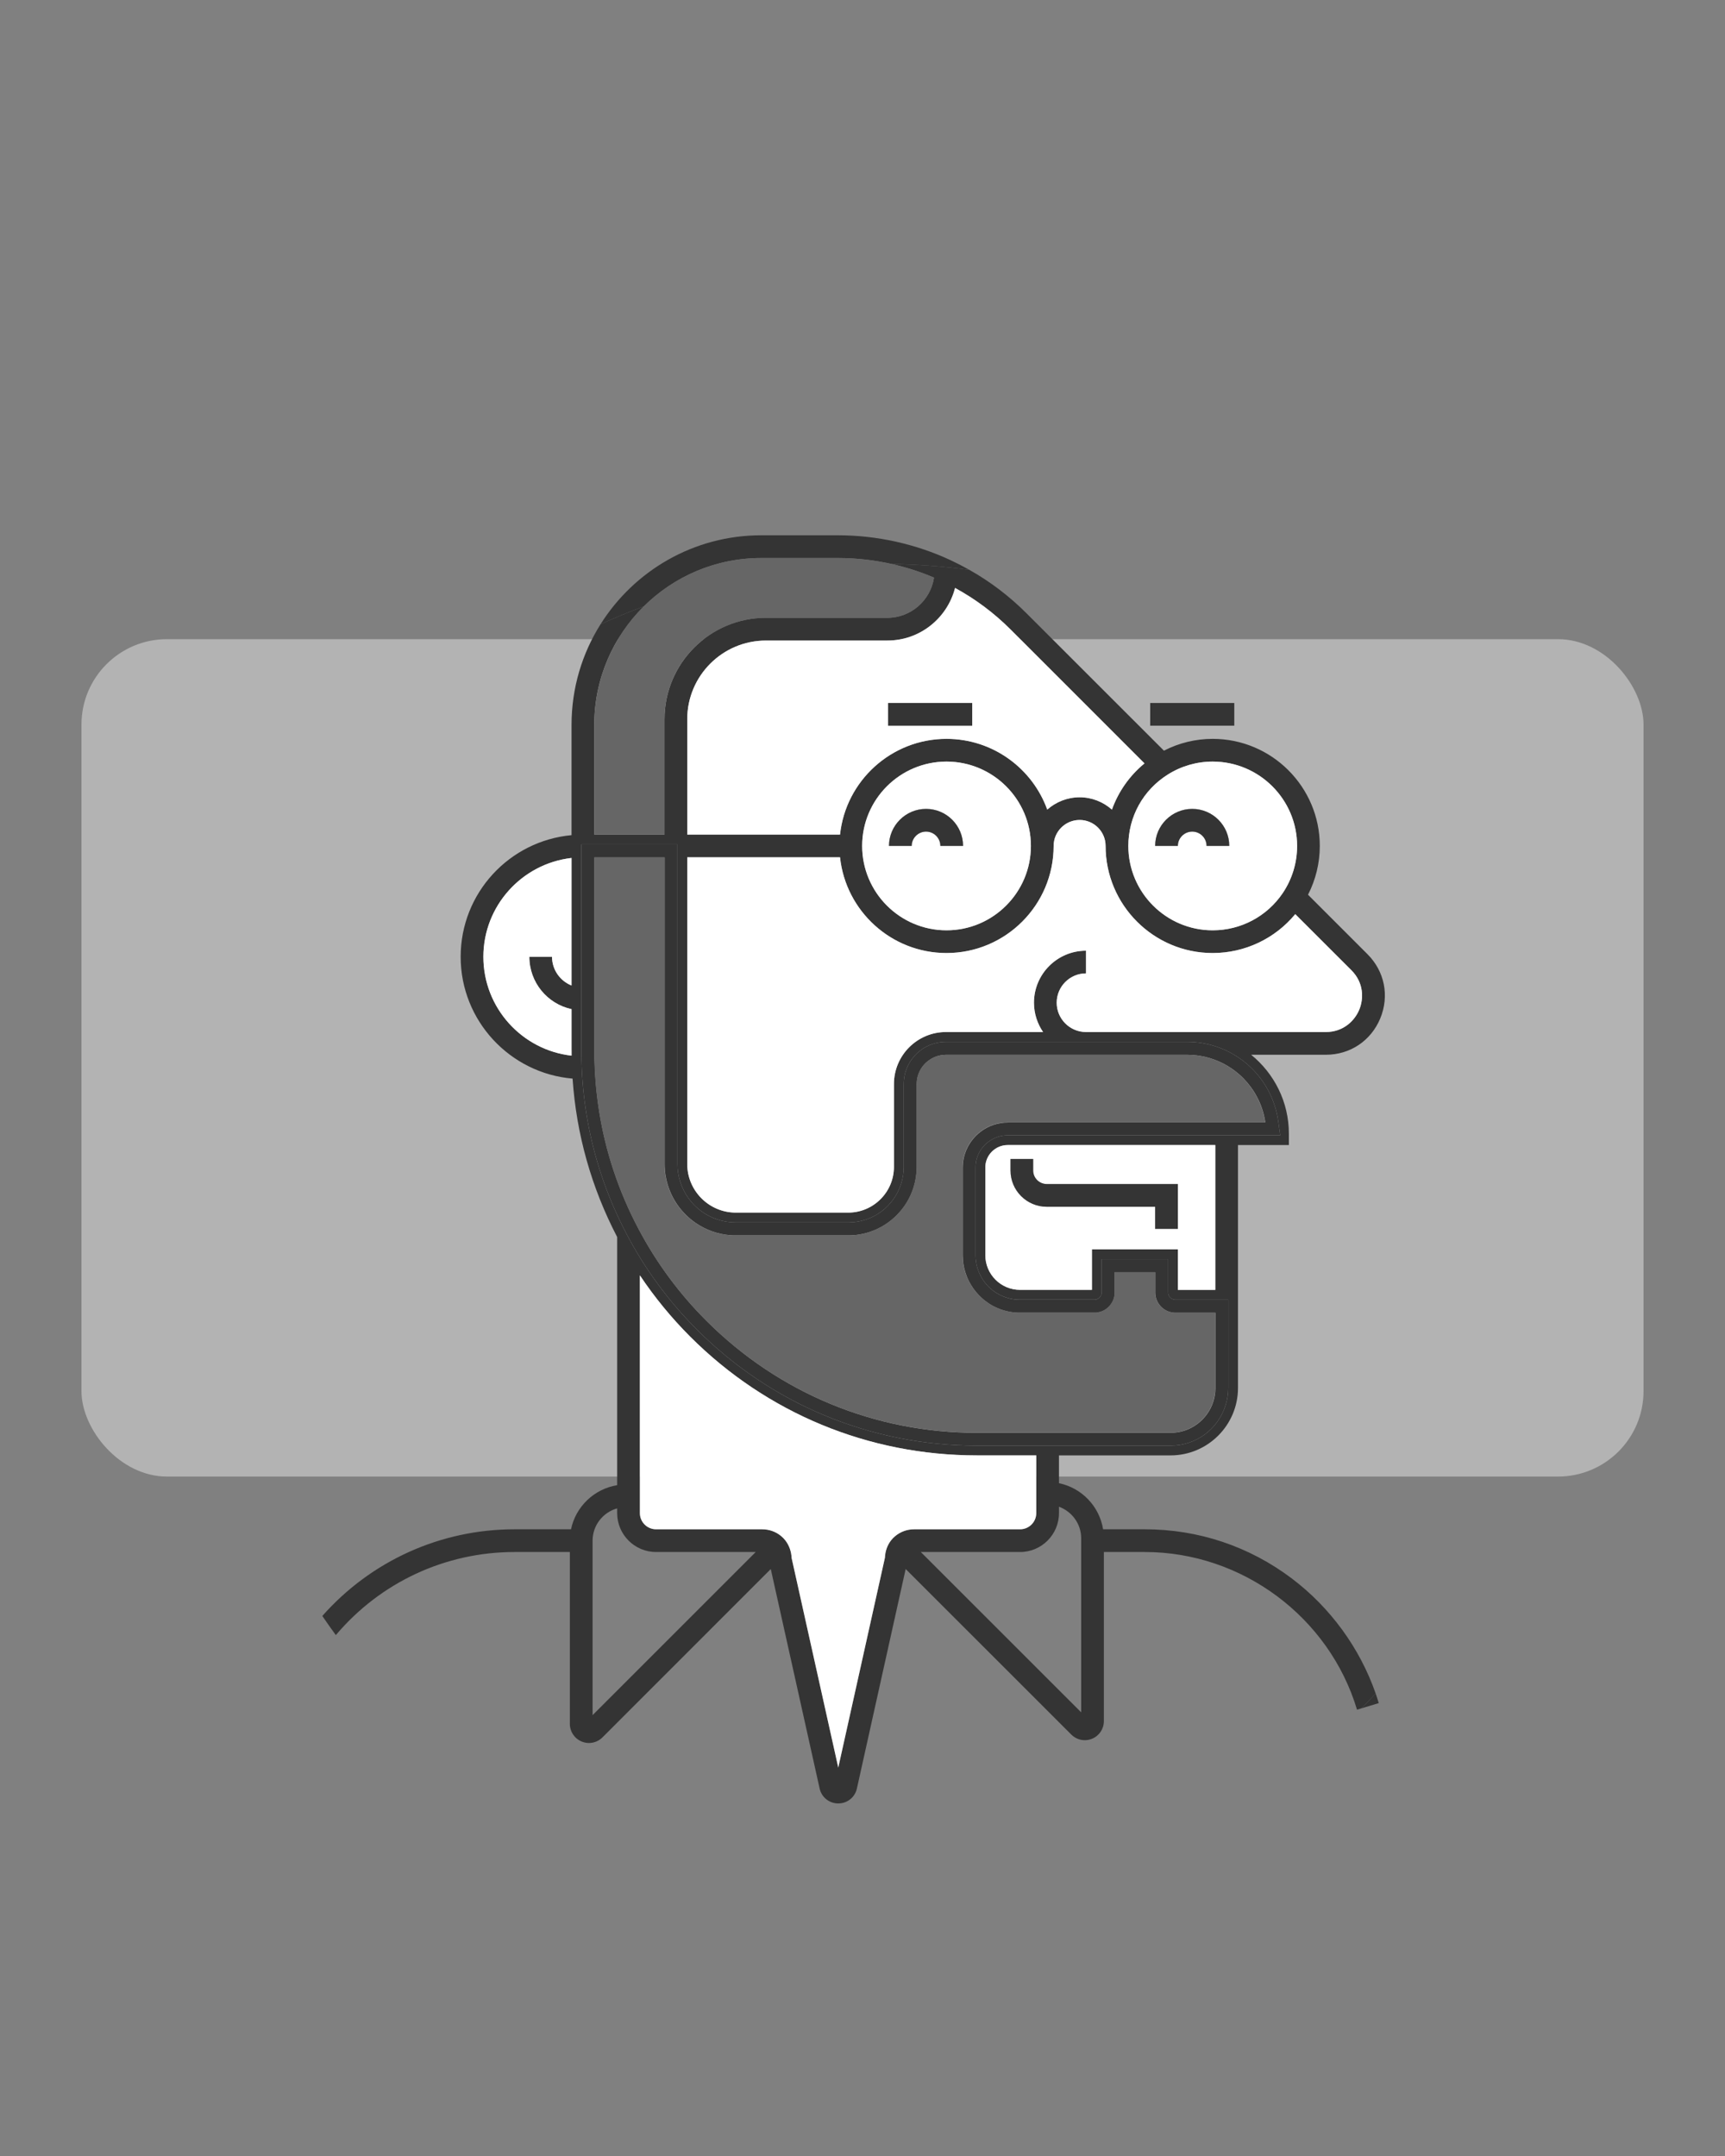
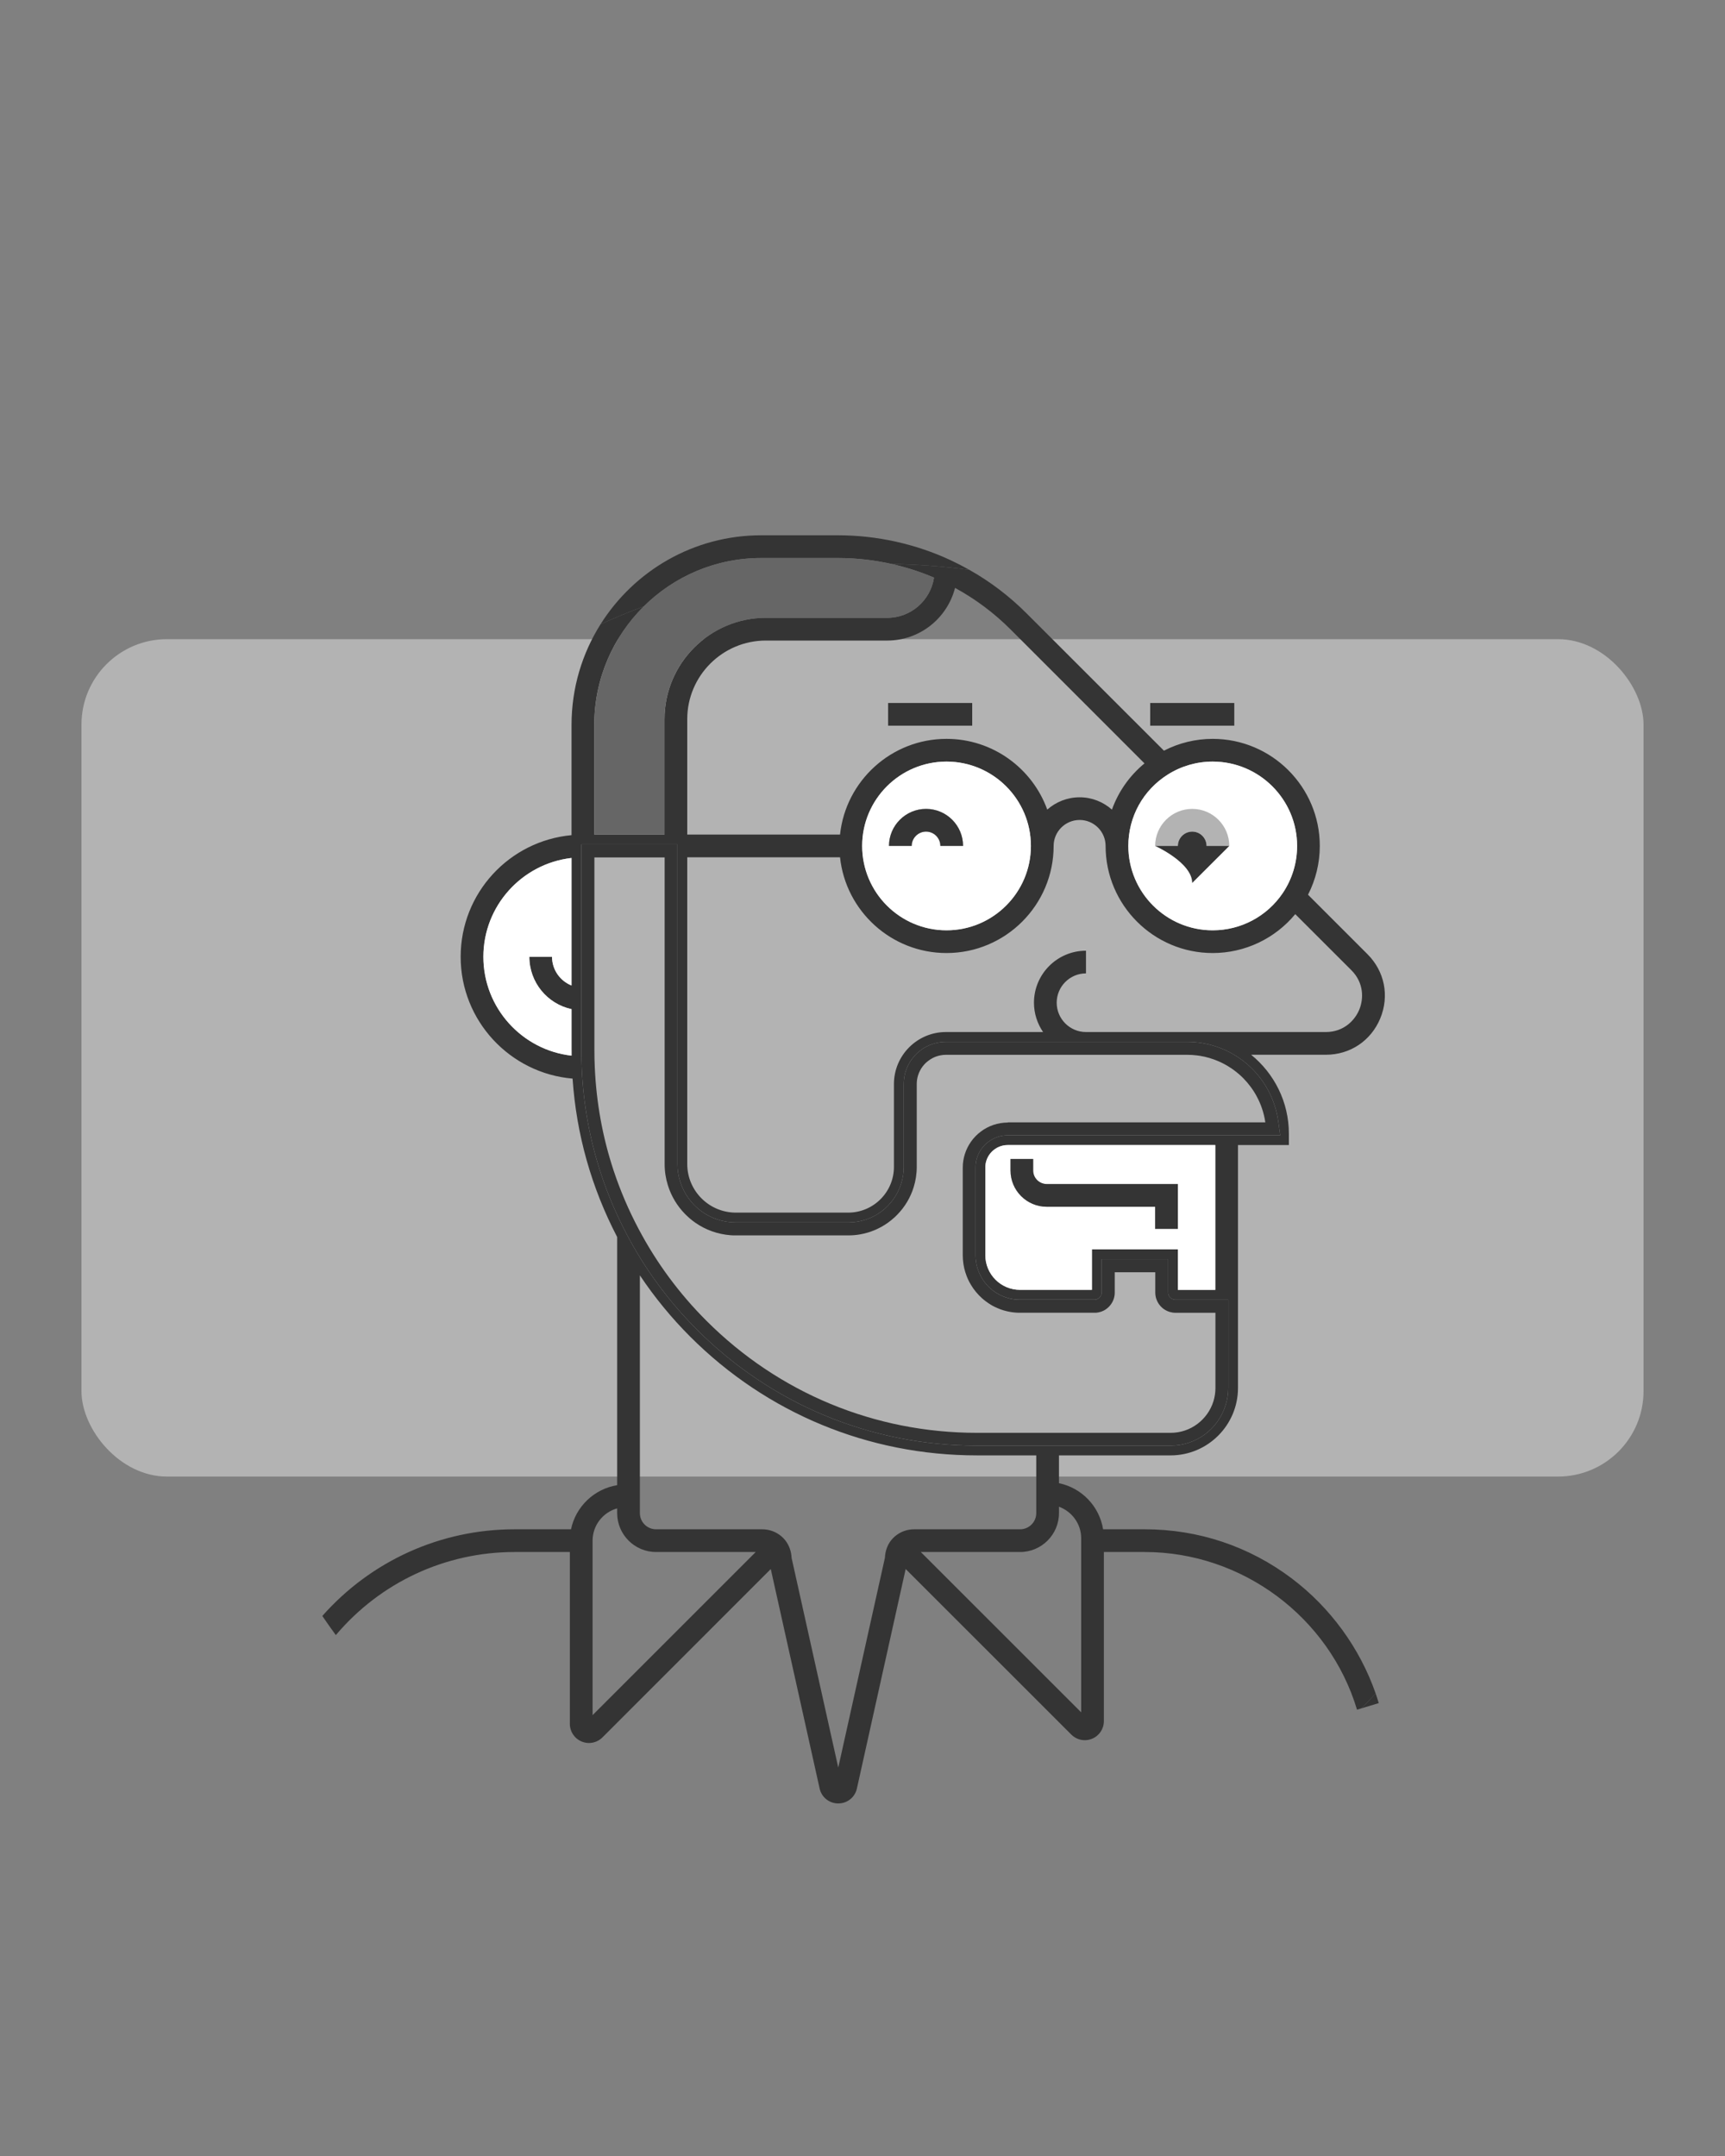
<svg xmlns="http://www.w3.org/2000/svg" id="a" data-name="Capa 1" viewBox="0 0 400 500">
  <rect x="0" y="0" width="400" height="500" fill="#808080" stroke="none" />
  <defs>
    <style>
      .c {
        fill: #fff;
      }

      .d {
        fill: #666;
      }

      .e {
        fill: #b3b3b3;
      }

      .f {
        fill: #343434;
      }
    </style>
  </defs>
  <rect class="e" x="18.89" y="148.23" width="362.22" height="194.2" rx="19.82" ry="19.82" />
  <path class="f" d="M317.1,221.29c3.98,3.98,5.11,9.68,2.96,14.89-2.16,5.2-6.99,8.43-12.62,8.43h-17.32c5.33,4.32,8.75,10.92,8.75,18.31v2.63h-11.8v56.33c0,8.62-7.01,15.64-15.63,15.64h-25.88v6.45c5.26,1.08,9.37,5.35,10.23,10.69h9.68c12.42,0,24.21,3.95,34.1,11.42,8.93,6.75,15.76,16.14,19.42,26.65-1.06,1.16-2.15,2.31-3.25,3.44l-1.07.32c-6.47-21.53-26.7-36.56-49.2-36.56h-9.5v39.22c0,1.79-1.07,3.4-2.73,4.08-.54.23-1.12.34-1.69.34-1.15,0-2.28-.45-3.13-1.3l-38.41-38.4-11.31,50.91c-.45,2.03-2.23,3.46-4.32,3.46s-3.87-1.43-4.32-3.46l-11.33-50.9-39.03,39.04c-.85.85-1.98,1.3-3.13,1.3-.57,0-1.14-.11-1.69-.34-1.66-.69-2.74-2.29-2.74-4.09v-39.86h-12.83c-16.03,0-31.09,7.02-41.44,19.27-1.06-1.46-2.11-2.94-3.13-4.44,11.32-12.8,27.44-20.1,44.57-20.1h13.1c1.09-5.26,5.36-9.36,10.7-10.23v-57.55c-5.98-11.49-9.46-23.83-10.34-36.74-14.51-1.23-25.95-13.42-25.95-28.24s11.31-26.89,25.71-28.22v-25.57c0-8.56,2.46-16.56,6.72-23.33,3.28-1.5,6.63-2.89,10.04-4.16-7.09,7.02-11.49,16.75-11.49,27.49v25.44h16.29v-26.76c0-12.97,10.54-23.51,23.51-23.51h28.15c5.48,0,10.03-4.05,10.83-9.32-3.17-1.35-6.48-2.41-9.84-3.17,6.1.11,12.12.56,18.03,1.36,4.86,2.74,9.3,6.12,13.27,10.09l31.86,31.85c3.47-1.79,7.34-2.74,11.3-2.74,13.7,0,24.84,11.14,24.84,24.83,0,3.98-.95,7.83-2.73,11.32l13.79,13.79ZM315.19,234.16c1.04-2.51,1.1-6.22-1.82-9.15l-13.02-13.01c-4.7,5.68-11.69,9.02-19.15,9.02-13.69,0-24.83-11.14-24.83-24.84,0-3.32-2.7-6.02-6.02-6.02s-6.03,2.7-6.03,6.02c0,13.7-11.15,24.84-24.84,24.84-12.8,0-23.37-9.74-24.69-22.2h-35.43v71.13c0,6.21,5.06,11.27,11.28,11.27h26.04c5.84,0,10.61-4.75,10.61-10.61v-19.21c0-6.65,5.41-12.06,12.06-12.06h22.52c-1.32-1.94-2.11-4.28-2.11-6.8,0-6.65,5.41-12.06,12.06-12.06v5.26c-3.74,0-6.79,3.05-6.79,6.8s3.05,6.8,6.79,6.8h55.62c4.13,0,6.71-2.68,7.75-5.18ZM297.44,207.13c2.18-3.24,3.34-7.02,3.34-10.95,0-10.78-8.78-19.56-19.58-19.56-3.68,0-7.26,1.03-10.35,2.97-5.77,3.6-9.21,9.8-9.21,16.59,0,10.8,8.78,19.57,19.56,19.57,6.52,0,12.59-3.22,16.24-8.62ZM296.87,263.29l-.49-3.43c-.18-1.28-.49-2.55-.9-3.74-2.93-8.67-11.04-14.5-20.19-14.5h-55.94c-4.3,0-8.06,2.76-9.36,6.89-.29.94-.43,1.91-.43,2.89v19.21c0,1.3-.2,2.59-.58,3.83-1.69,5.42-6.63,9.06-12.3,9.06h-26.04c-5.97,0-11.17-3.83-12.94-9.54-.41-1.28-.61-2.63-.61-4.01v-74.12h-22.29v47.71c0,1.38.03,2.75.09,4.07.37,8.51,1.9,16.87,4.55,24.84,1.59,4.8,3.61,9.5,5.98,13.97,4.27,8.08,9.73,15.47,16.24,21.98,17.32,17.32,40.36,26.86,64.85,26.86h44.93c5.88,0,11.01-3.78,12.76-9.41.4-1.28.61-2.62.61-3.97v-20.46h-12.24c-.74,0-1.41-.49-1.64-1.21-.04-.16-.07-.33-.07-.51v-7.69h-15.4v7.69c0,.18-.02.35-.07.51-.22.71-.89,1.2-1.63,1.2h-17.22c-4.55,0-8.52-2.91-9.87-7.27-.3-.98-.46-2-.46-3.06v-20.34c0-.75.11-1.49.34-2.21.95-3.09,3.88-5.24,7.12-5.24h63.2ZM281.81,299.14v-33.59h-48.14c-2.86,0-5.19,2.33-5.19,5.19v20.34c0,4.45,3.61,8.06,8.06,8.06h16.66v-9.4h19.93s0,9.4,0,9.4h8.68ZM265.39,177.04l-31.07-31.08c-3.82-3.82-8.14-7.04-12.86-9.62-1.8,7.01-8.15,12.21-15.71,12.21h-28.15c-10.06,0-18.24,8.18-18.24,18.24v26.76h35.43c1.32-12.46,11.89-22.2,24.69-22.2,10.74,0,19.91,6.85,23.36,16.41,2-1.77,4.63-2.86,7.51-2.86s5.49,1.09,7.49,2.86c1.49-4.16,4.07-7.86,7.55-10.72ZM250.71,397.11v-40.36c0-3.37-2.16-6.23-5.15-7.32v1.48c0,4.97-4.05,9.02-9.02,9.02h-23.02l37.19,37.18ZM240.29,350.91v-13.39h-13.78c-25.1,0-48.7-9.77-66.45-27.52-4.37-4.37-8.27-9.13-11.68-14.23v55.14c0,2.07,1.68,3.75,3.75,3.75h24.58c1.66,0,3.2.55,4.45,1.6.33.27.64.59.95.98.88,1.15,1.39,2.57,1.45,4.06l10.82,48.62,10.82-48.67c.06-1.5.56-2.93,1.43-4.03.28-.36.58-.67.92-.95,1.27-1.06,2.79-1.61,4.44-1.61h24.55c2.07,0,3.75-1.68,3.75-3.75ZM239.05,196.18c0-10.78-8.78-19.56-19.57-19.56s-19.56,8.78-19.56,19.56,8.77,19.57,19.56,19.57,19.57-8.77,19.57-19.57ZM137.41,397.76l37.83-37.83h-23.11c-4.97,0-9.02-4.05-9.02-9.02v-1.1c-3.28.91-5.7,3.92-5.7,7.49v40.46ZM132.54,244.82c0-.42,0-.85,0-1.28v-9.51c-5.59-1.21-9.78-6.19-9.78-12.13h5.26c0,3.01,1.88,5.59,4.52,6.65v-29.58c-11.49,1.32-20.44,11.09-20.44,22.93s8.96,21.62,20.45,22.92Z" />
  <path class="f" d="M319.71,394.97l-3.97,1.2c1.1-1.13,2.19-2.28,3.25-3.44.25.74.5,1.49.72,2.24Z" />
-   <path class="c" d="M313.37,225.01c2.92,2.93,2.86,6.64,1.82,9.15-1.04,2.5-3.62,5.18-7.75,5.18h-55.62c-3.74,0-6.79-3.05-6.79-6.8s3.05-6.8,6.79-6.8v-5.26c-6.65,0-12.06,5.41-12.06,12.06,0,2.52.79,4.86,2.11,6.8h-22.52c-6.65,0-12.06,5.41-12.06,12.06v19.21c0,5.86-4.77,10.61-10.61,10.61h-26.04c-6.22,0-11.28-5.06-11.28-11.27v-71.13h35.43c1.32,12.46,11.89,22.2,24.69,22.2,13.69,0,24.84-11.14,24.84-24.84,0-3.32,2.7-6.02,6.03-6.02s6.02,2.7,6.02,6.02c0,13.7,11.14,24.84,24.83,24.84,7.46,0,14.45-3.34,19.15-9.02l13.02,13.01Z" />
  <path class="c" d="M300.78,196.18c0,3.93-1.16,7.71-3.34,10.95-3.65,5.4-9.72,8.62-16.24,8.62-10.78,0-19.56-8.77-19.56-19.57,0-6.79,3.44-12.99,9.21-16.59,3.09-1.94,6.67-2.97,10.35-2.97,10.8,0,19.58,8.78,19.58,19.56ZM279.78,196.18h5.27c0-4.73-3.85-8.59-8.59-8.59s-8.6,3.86-8.6,8.59h5.27c0-1.83,1.49-3.32,3.33-3.32s3.32,1.49,3.32,3.32Z" />
  <path class="f" d="M296.38,259.86l.49,3.43h-63.2c-3.24,0-6.17,2.15-7.12,5.24-.23.72-.34,1.46-.34,2.21v20.34c0,1.06.16,2.08.46,3.06,1.35,4.36,5.32,7.28,9.87,7.28h17.22c.74,0,1.41-.5,1.63-1.21.05-.16.07-.33.07-.51v-7.69h15.4v7.69c0,.18.03.35.07.51.23.72.9,1.21,1.64,1.21h12.24v20.46c0,1.35-.21,2.69-.61,3.97-1.75,5.63-6.88,9.41-12.76,9.41h-44.93c-24.49,0-47.53-9.54-64.85-26.86-6.51-6.51-11.97-13.9-16.24-21.98-2.37-4.47-4.39-9.17-5.98-13.97-2.65-7.97-4.18-16.33-4.55-24.84-.06-1.32-.09-2.69-.09-4.07v-47.71h22.29v74.12c0,1.38.2,2.73.61,4.01,1.77,5.71,6.97,9.54,12.94,9.54h26.04c5.67,0,10.61-3.64,12.3-9.06.38-1.24.58-2.53.58-3.83v-19.21c0-.98.14-1.95.43-2.89,1.3-4.13,5.06-6.89,9.36-6.89h55.94c9.15,0,17.26,5.83,20.19,14.5.41,1.19.72,2.46.9,3.74ZM233.67,260.29h59.74c-.16-1.11-.42-2.18-.77-3.21-.3-.9-.68-1.78-1.12-2.61-.21-.42-.45-.83-.7-1.23s-.51-.79-.79-1.16c-.52-.71-1.09-1.38-1.7-2-.21-.21-.42-.41-.63-.61h0c-.17-.16-.34-.31-.52-.46t-.01,0c-.17-.15-.35-.3-.53-.44h-.01l-.42-.33c-.23-.17-.46-.34-.7-.5t-.01,0c-.58-.4-1.19-.76-1.81-1.08h-.01c-.42-.22-.84-.42-1.28-.6-.66-.28-1.33-.52-2.02-.72s-1.4-.37-2.12-.48c-.24-.03-.49-.07-.73-.1-.73-.09-1.47-.14-2.23-.14h-55.94c-.43,0-.84.04-1.25.12-.13.02-.27.05-.4.09h0c-.13.03-.26.07-.39.11s-.25.09-.38.13c-.12.05-.25.11-.38.16-.12.05-.24.11-.36.18-.35.18-.68.4-1,.65-.1.08-.2.16-.3.25h-.01c-.17.14-.33.3-.48.46s-.29.33-.43.5h0c-.27.36-.51.73-.7,1.13-.16.32-.29.65-.4,1-.2.64-.3,1.31-.3,2.01v19.21c0,1.65-.26,3.23-.72,4.72-.75,2.42-2.07,4.6-3.81,6.37l-.33.33c-.11.11-.22.21-.33.32h-.01c-.45.41-.93.8-1.44,1.17-.25.18-.51.36-.77.52-.26.17-.52.32-.79.47-.1.06-.19.11-.29.15-.13.07-.26.14-.39.2-.33.17-.68.32-1.03.47-.29.12-.58.23-.88.33-.2.07-.4.13-.61.19-.61.18-1.23.32-1.87.43-.85.14-1.72.21-2.61.21h-26.04c-.22,0-.44,0-.65,0-.22-.01-.43-.02-.64-.04-2.98-.23-5.75-1.25-8.08-2.86h0c-.44-.31-.87-.63-1.28-.98s-.8-.72-1.18-1.1c-1.81-1.85-3.18-4.12-3.96-6.64-.49-1.55-.75-3.2-.75-4.91v-71.12h0s-16.29,0-16.29,0h0v44.72c0,1.37.03,2.69.09,3.94.36,8.27,1.83,16.31,4.39,24.02,1.54,4.62,3.47,9.14,5.79,13.51,4.14,7.83,9.42,14.98,15.71,21.26,16.76,16.76,39.04,25.99,62.73,25.99h44.93c4.64,0,8.58-3.08,9.9-7.3.3-.97.47-2.01.47-3.08v-17.46h0s-9.24,0-9.24,0c-.46,0-.91-.07-1.33-.19-.1-.03-.21-.06-.3-.1h-.01s-.02-.01-.03-.02c-.02,0-.03-.01-.05-.02-.04,0-.08-.02-.11-.04-.05-.02-.09-.04-.14-.06-.09-.04-.17-.08-.26-.13-.1-.05-.19-.1-.28-.16-.2-.12-.4-.27-.59-.44-.09-.08-.18-.16-.26-.25l-.09-.09c-.05-.06-.1-.12-.16-.18-.16-.19-.3-.39-.43-.6-.19-.32-.35-.66-.46-1.02-.14-.44-.21-.92-.21-1.41v-4.69h0s-9.4,0-9.4,0h0v4.7c0,.49-.07.96-.21,1.41-.05.15-.1.29-.16.43-.09.22-.2.43-.33.62,0,.02-.01.03-.02.04-.03.05-.06.09-.09.14h0c-.09.13-.18.26-.28.37h0c-.08.11-.16.2-.25.28-.21.22-.45.41-.7.59-.05.04-.11.07-.16.1-.01.01-.02.02-.04.03-.06.04-.13.08-.2.12-.09.04-.18.09-.27.13-.06.04-.13.07-.2.09-.05.02-.11.04-.16.06-.07.03-.14.06-.21.07-.34.11-.69.18-1.05.21-.12,0-.25,0-.37,0h-17.22c-.79.01-1.56-.06-2.31-.19-.5-.09-.99-.2-1.47-.34-.06-.02-.13-.04-.19-.06-.36-.11-.71-.23-1.05-.38-.06-.02-.12-.05-.17-.07-.23-.1-.45-.2-.67-.3-.18-.09-.35-.18-.53-.27-.17-.1-.33-.19-.5-.29,0,0,0-.01,0-.01-.06-.03-.11-.07-.17-.11-.03-.01-.06-.03-.09-.05-.08-.05-.15-.1-.22-.15h-.01c-.16-.11-.32-.22-.47-.34h-.01c-.16-.12-.31-.23-.46-.35-.15-.13-.3-.25-.45-.38h-.01c-.26-.24-.51-.47-.75-.72-.48-.49-.92-1.03-1.33-1.59-.2-.28-.39-.58-.57-.88-.27-.44-.51-.91-.73-1.39-.2-.46-.38-.93-.53-1.42t-.01-.02s-.01-.03-.02-.05c-.39-1.25-.6-2.58-.6-3.96v-20.34c0-1.08.16-2.12.47-3.09,1.32-4.26,5.3-7.36,9.99-7.36Z" />
-   <path class="d" d="M293.41,260.29h-59.74c-4.69,0-8.67,3.1-9.99,7.36-.31.97-.47,2.01-.47,3.09v20.34c0,1.38.21,2.71.6,3.96.01.02.01.03.02.05t.01.02c.15.49.33.96.53,1.42.22.48.46.95.73,1.39.18.3.37.6.57.88.41.56.85,1.1,1.33,1.59.24.25.49.48.75.72h.01c.15.13.3.25.45.38.15.12.3.23.46.35h.01c.15.12.31.23.47.34h.01c.07.05.14.1.22.15.03.02.06.04.09.05.06.04.11.08.17.11,0,0,0,.01,0,.01.17.1.33.19.5.29.18.09.35.18.53.27.22.1.44.2.67.3.05.02.11.05.17.07.34.15.69.27,1.05.38.06.02.13.04.19.06.48.14.97.25,1.47.34.75.13,1.52.2,2.31.2h17.22c.12-.01.25-.01.37-.02.36-.03.71-.1,1.05-.21.07-.01.14-.04.21-.07.05-.02.11-.04.16-.06.07-.02.14-.05.2-.09.09-.04.18-.09.27-.13.07-.04.14-.08.2-.12.02-.01.03-.02.04-.03.05-.03.11-.06.16-.1.25-.18.49-.37.7-.59.09-.08.17-.17.25-.27h0c.1-.12.19-.25.28-.37h0c.03-.06.06-.1.09-.15.01-.01.02-.02.02-.04.13-.19.24-.4.33-.62.06-.14.11-.28.16-.43.14-.45.21-.92.21-1.41v-4.69h0s9.4,0,9.4,0h0v4.7c0,.49.07.97.21,1.41.11.36.27.7.46,1.02.13.21.27.41.43.6.06.06.11.12.16.18l.09.09c.08.09.17.17.26.25.19.17.39.32.59.44.09.06.18.11.28.16.09.05.17.09.26.13.05.02.09.04.14.06.03.02.07.03.11.04.02.01.03.02.05.02.01.01.02.02.03.02h.01c.09.04.2.07.3.1.42.12.87.19,1.33.19h9.24v17.47c0,1.07-.17,2.11-.47,3.08-1.32,4.22-5.26,7.3-9.9,7.3h-44.93c-23.69,0-45.97-9.23-62.73-25.99-6.29-6.28-11.57-13.43-15.71-21.26-2.32-4.37-4.25-8.89-5.79-13.51-2.56-7.71-4.03-15.75-4.39-24.02-.06-1.25-.09-2.57-.09-3.94v-44.71h0s16.29,0,16.29,0h0v71.13c0,1.71.26,3.36.75,4.91.78,2.52,2.15,4.79,3.96,6.64.38.38.77.75,1.18,1.1s.84.67,1.28.98h0c2.33,1.61,5.1,2.63,8.08,2.86.21.02.42.03.64.04.21,0,.43,0,.65,0h26.04c.89,0,1.76-.07,2.61-.21.64-.11,1.26-.25,1.87-.43.21-.06.41-.12.61-.19.3-.1.59-.21.88-.33.35-.14.7-.29,1.03-.47.13-.06.26-.12.39-.2.1-.04.19-.09.29-.15.27-.15.53-.3.79-.47.26-.16.52-.34.77-.52.51-.37.99-.76,1.44-1.17h.01c.11-.11.22-.21.33-.32l.33-.33c1.74-1.77,3.06-3.95,3.81-6.37.46-1.49.72-3.07.72-4.72v-19.21c0-.7.1-1.37.3-2.01.11-.35.24-.68.4-1,.19-.4.43-.77.7-1.12h0c.14-.18.28-.35.43-.51s.31-.32.48-.46h.01c.1-.09.2-.17.3-.25.32-.24.65-.46,1-.65.12-.07.24-.13.36-.18.13-.05.26-.11.38-.16.13-.04.25-.09.38-.13s.26-.08.39-.11h0c.13-.04.27-.07.4-.09.41-.08.82-.12,1.25-.12h55.94c.76,0,1.5.05,2.23.14.24.03.49.07.73.1.72.11,1.43.28,2.12.48s1.36.44,2.02.72c.44.18.86.38,1.28.6h.01c.62.32,1.23.68,1.81,1.08t.01,0c.24.16.47.33.7.5l.42.33h.01c.18.14.36.29.53.44t.01,0c.18.15.35.3.52.46h0c.21.2.42.4.63.61.61.62,1.18,1.29,1.7,2,.28.37.54.76.79,1.16s.49.81.7,1.23c.44.83.82,1.71,1.12,2.61.35,1.03.61,2.1.77,3.21Z" />
  <rect class="f" x="266.71" y="163.03" width="19.5" height="5.26" />
-   <path class="f" d="M285.05,196.18h-5.27c0-1.83-1.49-3.32-3.32-3.32s-3.33,1.49-3.33,3.32h-5.27c0-4.73,3.86-8.59,8.6-8.59s8.59,3.86,8.59,8.59Z" />
+   <path class="f" d="M285.05,196.18h-5.27c0-1.83-1.49-3.32-3.32-3.32s-3.33,1.49-3.33,3.32h-5.27s8.59,3.86,8.59,8.59Z" />
  <path class="c" d="M281.81,265.55v33.59h-8.68v-9.41h-19.93v9.4h-16.66c-4.45.01-8.06-3.6-8.06-8.05v-20.34c0-2.86,2.33-5.19,5.19-5.19h48.14ZM273.13,284.99v-10.4h-30.41c-1.73,0-3.14-1.41-3.14-3.13v-2.68h-5.26v2.68c0,4.63,3.76,8.4,8.4,8.4h25.14v5.13h5.27Z" />
  <path class="f" d="M273.13,274.59v10.4h-5.27v-5.13h-25.14c-4.64,0-8.4-3.77-8.4-8.4v-2.68h5.26v2.68c0,1.72,1.41,3.13,3.14,3.13h30.41Z" />
-   <path class="c" d="M234.32,145.96l31.07,31.08c-3.48,2.86-6.06,6.56-7.55,10.72-2-1.77-4.62-2.86-7.49-2.86s-5.51,1.09-7.51,2.86c-3.45-9.56-12.62-16.41-23.36-16.41-12.8,0-23.37,9.74-24.69,22.2h-35.43v-26.76c0-10.06,8.18-18.24,18.24-18.24h28.15c7.56,0,13.91-5.2,15.71-12.21,4.72,2.58,9.04,5.8,12.86,9.62ZM225.44,168.29v-5.26h-19.5v5.26h19.5Z" />
-   <path class="c" d="M240.29,337.52v13.39c0,2.07-1.68,3.75-3.75,3.75h-24.55c-1.65,0-3.17.55-4.44,1.61-.34.28-.64.59-.92.95-.87,1.1-1.37,2.53-1.43,4.03l-10.82,48.67-10.82-48.62c-.06-1.49-.57-2.91-1.45-4.06-.31-.39-.62-.71-.95-.98-1.25-1.05-2.79-1.6-4.45-1.6h-24.58c-2.07,0-3.75-1.68-3.75-3.75v-55.14c3.41,5.1,7.31,9.86,11.68,14.23,17.75,17.75,41.35,27.52,66.45,27.52h13.78Z" />
  <path class="c" d="M219.48,176.62c10.79,0,19.57,8.78,19.57,19.56s-8.78,19.57-19.57,19.57-19.56-8.77-19.56-19.57,8.77-19.56,19.56-19.56ZM218.05,196.18h5.27c0-4.73-3.85-8.59-8.58-8.59s-8.6,3.86-8.6,8.59h5.27c0-1.83,1.49-3.32,3.33-3.32s3.31,1.49,3.31,3.32Z" />
  <rect class="f" x="205.94" y="163.03" width="19.5" height="5.26" />
  <path class="f" d="M223.32,196.18h-5.27c0-1.83-1.49-3.32-3.31-3.32s-3.33,1.49-3.33,3.32h-5.27c0-4.73,3.86-8.59,8.6-8.59s8.58,3.86,8.58,8.59Z" />
  <path class="f" d="M220.46,129.93c1.47.69,2.91,1.43,4.31,2.22-5.91-.8-11.93-1.25-18.03-1.36-4.07-.91-8.24-1.38-12.4-1.38h-17.83c-10.6,0-20.22,4.28-27.22,11.21-3.41,1.27-6.76,2.66-10.04,4.16,7.79-12.39,21.58-20.64,37.26-20.64h17.83c8.97,0,18.01,2,26.12,5.79Z" />
  <path class="f" d="M215.18,246.05c.32-.25.65-.47,1-.65-.35.19-.68.41-1,.65Z" />
  <path class="d" d="M216.58,133.96c-.8,5.27-5.35,9.32-10.83,9.32h-28.15c-12.97,0-23.51,10.54-23.51,23.51v26.76h-16.29v-25.44c0-10.74,4.4-20.47,11.49-27.49,7-6.93,16.62-11.21,27.22-11.21h17.83c4.16,0,8.33.47,12.4,1.38,3.36.76,6.67,1.82,9.84,3.17Z" />
-   <path class="f" d="M203.68,284.86c.13-.06.26-.13.39-.2-.13.08-.26.14-.39.2Z" />
  <path class="f" d="M202.65,285.33c.35-.15.7-.3,1.03-.47-.33.18-.68.33-1.03.47Z" />
  <path class="c" d="M132.53,243.54c0,.43,0,.86,0,1.28-11.49-1.3-20.45-11.08-20.45-22.92s8.95-21.61,20.44-22.93v29.58c-2.64-1.06-4.52-3.64-4.52-6.65h-5.26c0,5.94,4.19,10.92,9.78,12.13v9.51Z" />
</svg>